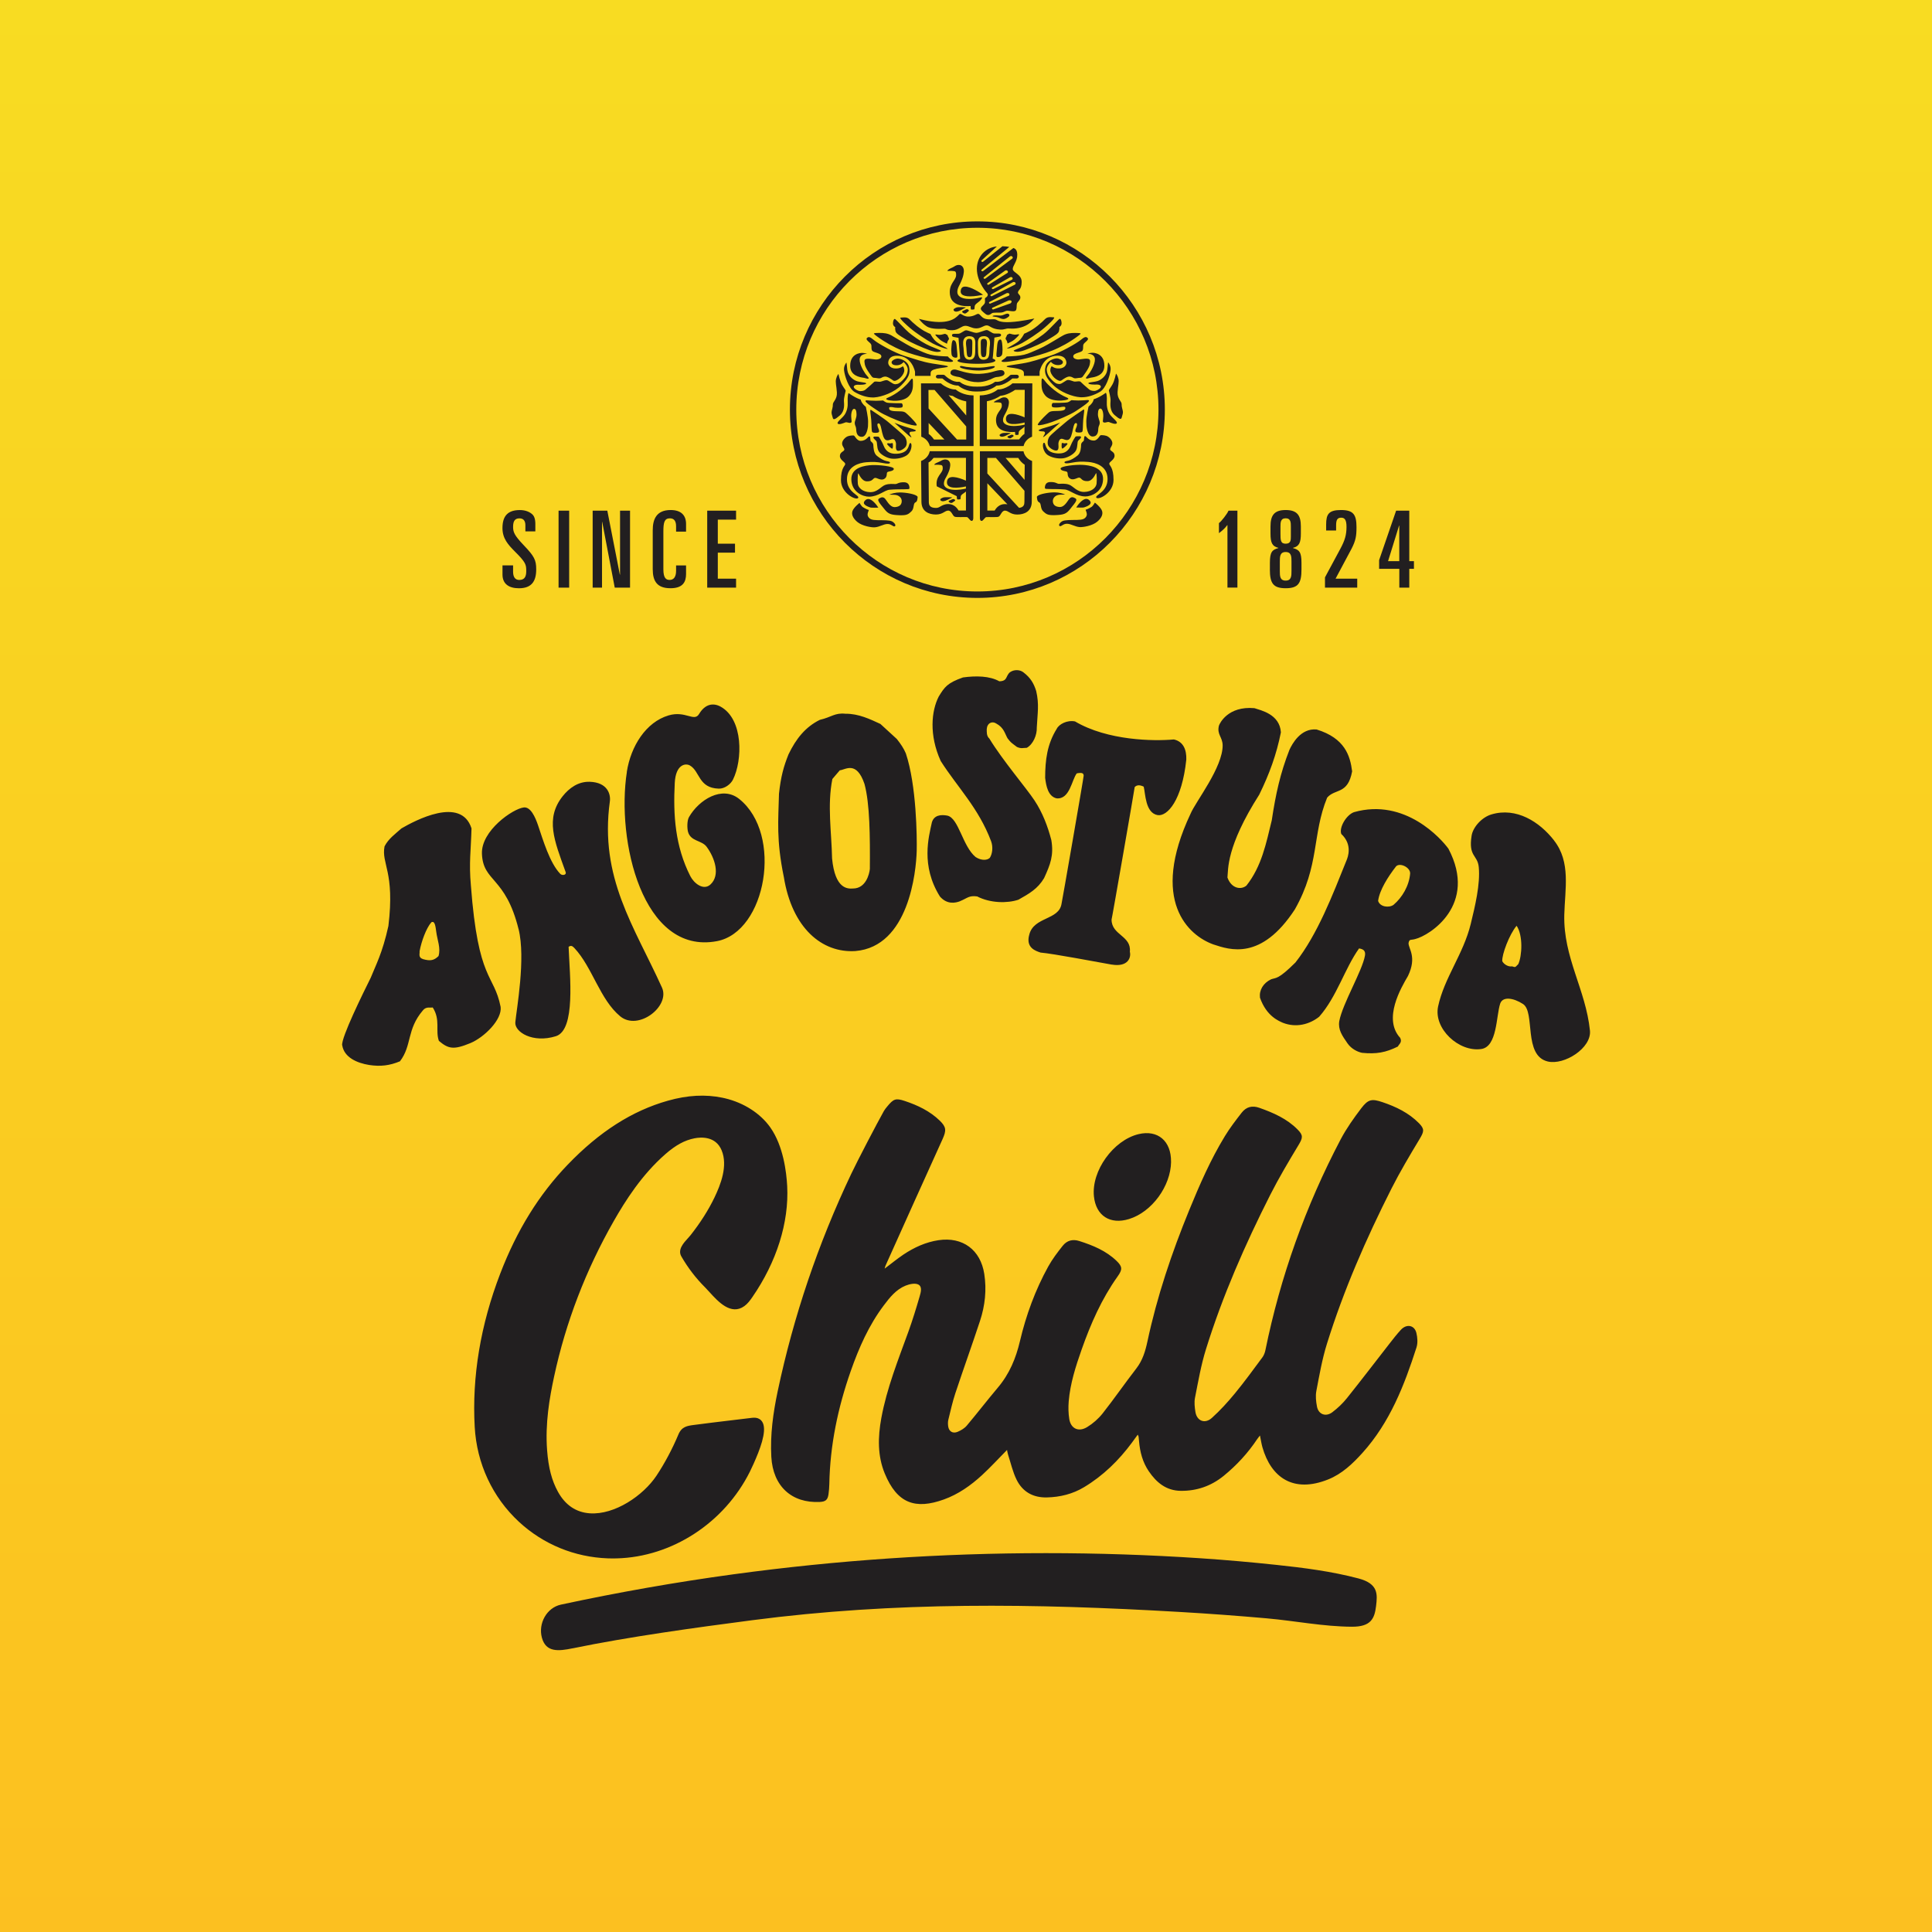
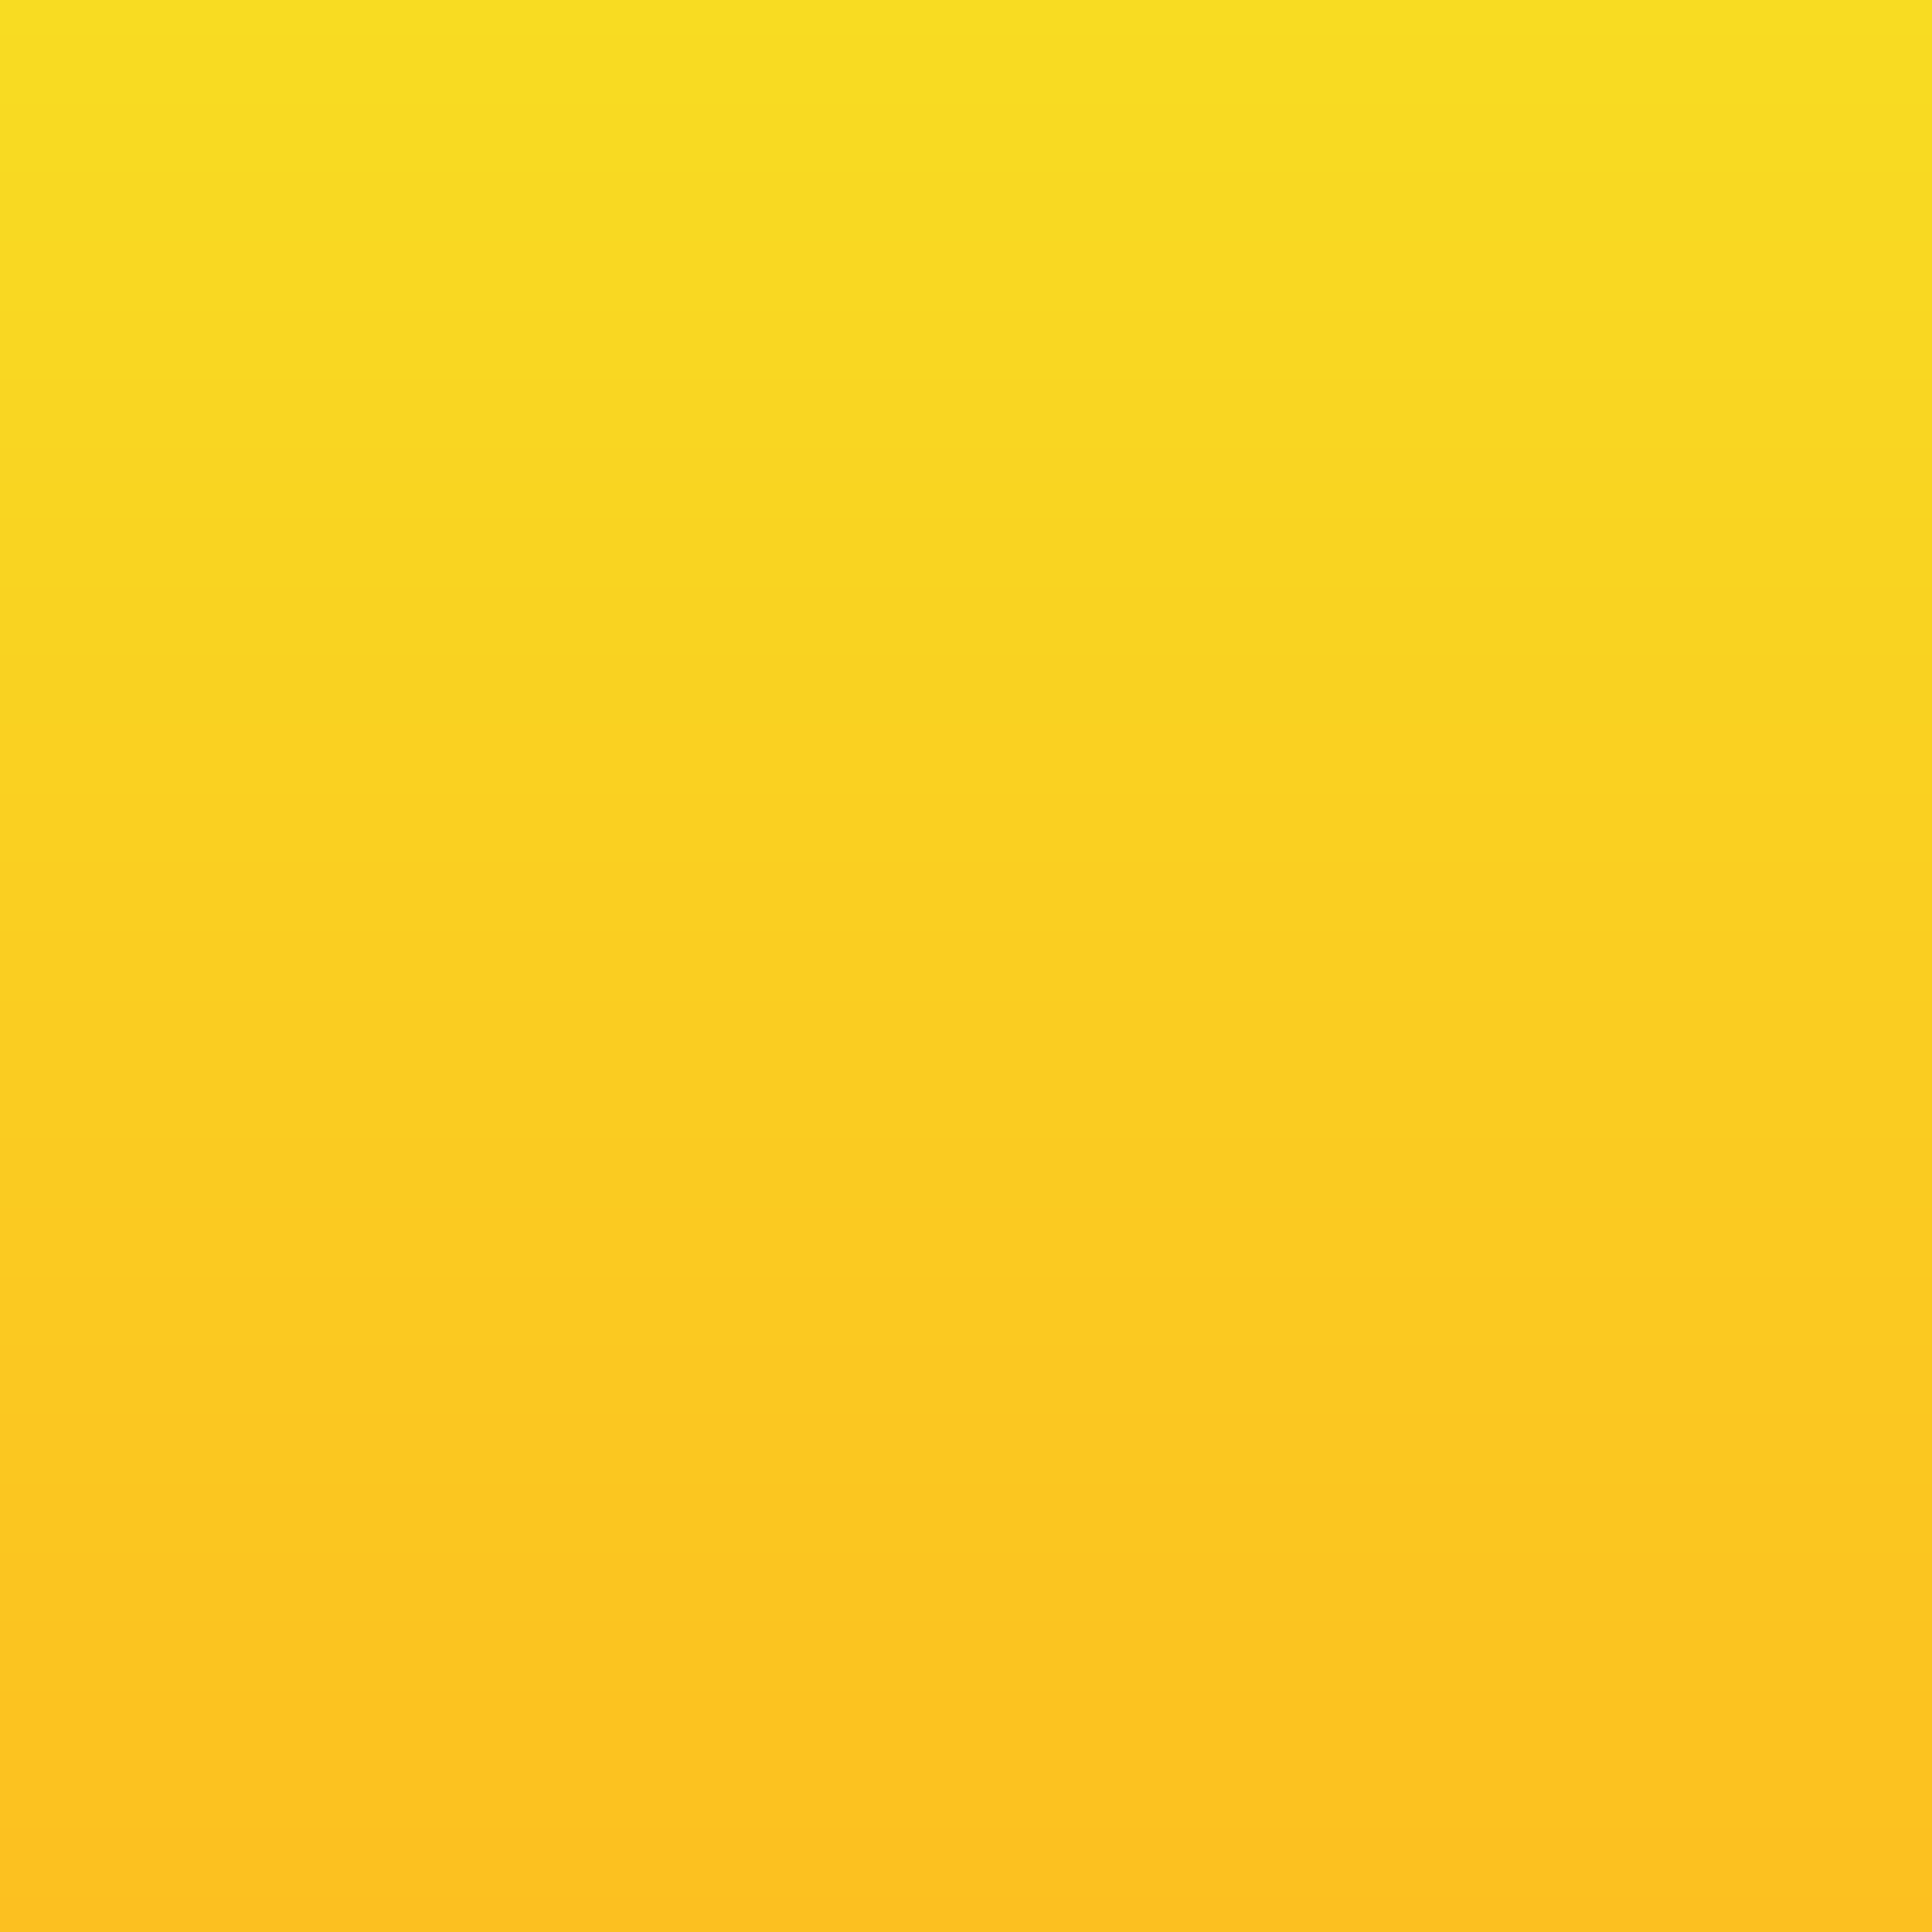
<svg xmlns="http://www.w3.org/2000/svg" width="192" height="192" viewBox="0 0 192 192" fill="none">
  <rect width="192" height="192" fill="url(#paint0_linear_1969_48906)" />
  <g clip-path="url(#clip0_1969_48906)">
-     <path d="M97.131 59.419C86.859 59.419 78.501 51.025 78.501 40.709C78.501 30.394 86.856 22 97.131 22C107.406 22 115.76 30.394 115.76 40.709C115.76 51.025 107.403 59.419 97.131 59.419ZM97.131 22.635C87.207 22.635 79.134 30.743 79.134 40.709C79.134 50.676 87.207 58.78 97.131 58.78C107.055 58.78 115.128 50.673 115.128 40.709C115.128 30.746 107.052 22.635 97.131 22.635ZM97.22 36.825C97.902 36.825 98.677 36.669 98.836 36.499C98.859 36.473 98.859 36.453 98.859 36.439C98.853 36.41 98.846 36.383 98.747 36.383C98.661 36.383 98.535 36.403 98.353 36.429C97.912 36.506 97.558 36.539 97.214 36.539C96.767 36.539 96.399 36.516 96.022 36.463C95.939 36.453 95.853 36.433 95.773 36.413C95.674 36.393 95.581 36.37 95.508 36.37C95.435 36.37 95.402 36.386 95.396 36.479C95.396 36.489 95.402 36.499 95.412 36.503C95.575 36.652 96.498 36.822 97.227 36.822M99.717 31.704C99.879 31.704 100.015 31.631 100.184 31.511C100.287 31.438 100.333 31.358 100.306 31.288C100.287 31.222 100.204 31.172 100.118 31.169H100.108C100.025 31.169 99.936 31.208 99.84 31.248C99.72 31.298 99.581 31.358 99.419 31.358C99.402 31.358 99.383 31.358 99.356 31.358C99.227 31.348 99.111 31.341 99.012 31.341C98.727 31.341 98.661 31.388 98.647 31.408C98.647 31.408 98.641 31.415 98.647 31.438C98.654 31.451 98.737 31.461 98.796 31.468C98.929 31.481 99.134 31.504 99.363 31.614C99.499 31.674 99.611 31.704 99.71 31.704M96.409 29.453C96.899 29.453 97.442 29.346 97.694 29.29C97.373 29.067 96.475 28.482 95.916 28.482C95.661 28.482 95.522 28.601 95.478 28.864C95.452 29.02 95.485 29.143 95.575 29.236C95.714 29.379 95.992 29.453 96.406 29.453M89.578 51.205C90.16 51.205 90.296 51.078 90.568 50.826C90.733 50.673 90.766 50.467 90.8 50.284C90.829 50.121 90.856 49.978 90.975 49.924C91.131 49.851 91.167 49.705 91.194 49.402C91.194 49.372 91.184 49.346 91.151 49.316C90.939 49.106 90.091 48.95 89.472 48.94H89.435C88.982 48.94 88.601 49.06 88.376 49.156C88.488 49.16 88.637 49.17 88.826 49.17C89.078 49.17 89.286 49.243 89.432 49.382C89.564 49.505 89.627 49.672 89.611 49.851C89.584 50.191 89.362 50.37 88.925 50.397H88.906C88.544 50.397 88.283 50.018 88.091 49.742C88.071 49.708 88.048 49.678 88.025 49.648C87.919 49.492 87.813 49.422 87.687 49.422C87.601 49.422 87.498 49.459 87.379 49.529C87.323 49.562 87.29 49.602 87.28 49.648C87.25 49.805 87.458 50.061 87.677 50.33C87.746 50.417 87.819 50.503 87.889 50.593C88.27 51.085 88.541 51.165 89.343 51.201C89.425 51.205 89.501 51.208 89.574 51.208M86.869 50.456C87.021 50.456 87.187 50.456 87.29 50.447C87.097 50.144 86.667 49.592 86.283 49.592C86.167 49.592 86.058 49.642 85.955 49.755C85.856 49.858 85.829 49.951 85.862 50.044C85.962 50.274 86.458 50.43 86.554 50.447C86.617 50.456 86.723 50.456 86.869 50.456ZM88.667 44.594C88.694 44.584 88.766 44.524 88.73 44.121C88.72 44.032 88.694 44.032 88.674 44.032C88.641 44.032 88.604 44.042 88.564 44.048C88.521 44.058 88.475 44.072 88.432 44.072C88.406 44.072 88.379 44.065 88.362 44.058C88.336 44.048 88.306 44.045 88.28 44.045C88.22 44.045 88.177 44.072 88.164 44.092C88.154 44.108 88.15 44.125 88.16 44.141C88.227 44.254 88.578 44.587 88.67 44.59M93.18 34.97C93.406 34.97 93.478 34.91 93.495 34.89C93.512 34.87 93.512 34.86 93.512 34.86C93.485 34.817 93.233 34.72 93.015 34.63C92.849 34.567 92.664 34.494 92.465 34.407C91.922 34.171 91.243 33.759 90.564 33.247C90.21 32.981 89.783 32.535 89.435 32.176C89.22 31.957 89.018 31.744 88.955 31.707C88.939 31.697 88.925 31.694 88.912 31.694C88.849 31.694 88.757 31.834 88.743 32.106C88.73 32.372 88.929 32.485 88.929 32.485L88.972 32.512L88.962 32.559C88.962 32.559 88.939 32.642 88.998 32.921C89.051 33.144 89.445 33.383 89.799 33.593C89.892 33.649 89.985 33.703 90.068 33.756C90.501 34.032 91.651 34.547 92.429 34.823C92.786 34.946 93.031 34.976 93.177 34.976M94.171 34.66H94.184C94.118 34.604 93.942 34.507 93.8 34.428C93.571 34.301 93.286 34.142 93.071 33.975C92.753 33.733 92.522 33.3 92.465 33.19C92.382 33.16 92.131 33.051 91.836 32.888C91.485 32.688 91.141 32.406 91.121 32.396C91.045 32.326 90.972 32.266 90.899 32.206C90.757 32.086 90.604 31.963 90.422 31.767C90.24 31.578 90.078 31.541 89.866 31.541C89.766 31.541 89.66 31.551 89.525 31.561C89.492 31.561 89.475 31.574 89.475 31.574C89.419 31.71 90.131 32.329 90.432 32.592L90.488 32.635C90.975 33.064 92.127 33.822 92.684 34.128C93.144 34.374 93.886 34.667 94.157 34.667H94.164L94.171 34.66ZM94.111 34.158C94.121 34.098 94.137 34.025 94.167 33.939C94.2 33.855 94.237 33.806 94.266 33.769C94.296 33.722 94.313 33.703 94.306 33.656C94.3 33.603 94.273 33.55 94.243 33.5C94.214 33.45 94.18 33.397 94.174 33.337C94.174 33.303 94.141 33.283 94.058 33.244C94.025 33.23 93.985 33.21 93.945 33.18C93.945 33.18 93.939 33.177 93.915 33.177C93.876 33.177 93.813 33.197 93.743 33.214C93.651 33.24 93.538 33.27 93.415 33.277H93.369C93.286 33.277 93.213 33.267 93.157 33.257C93.118 33.247 93.078 33.24 93.045 33.24C93.011 33.24 92.982 33.247 92.952 33.25C92.942 33.333 93.29 33.646 93.406 33.749L93.435 33.776C93.581 33.905 93.935 34.078 94.108 34.158M96.737 39.296C95.76 39.289 95.161 38.867 94.962 38.704C94.8 38.711 94.502 38.688 94.121 38.498C93.753 38.318 93.618 38.199 93.505 38.096H91.528L91.555 43.396C91.988 43.563 92.309 43.909 92.402 44.331H96.75V39.296H96.734H96.737ZM92.823 43.679C92.77 43.603 92.707 43.52 92.634 43.436C92.522 43.307 92.409 43.204 92.293 43.124L92.286 42.036L93.853 43.679H92.823ZM96.022 43.679H95.111L92.28 40.593L92.27 38.751H92.873L96.022 42.379V43.676V43.679ZM96.022 41.288L94.266 39.266C94.422 39.309 94.561 39.336 94.68 39.349C94.978 39.549 95.425 39.778 96.022 39.888V41.288ZM85.425 49.971C85.425 49.971 84.829 50.433 84.713 50.802C84.624 51.085 84.71 51.454 85.19 51.863C85.697 52.289 86.637 52.425 86.922 52.405C87.412 52.372 87.79 52.083 88.187 52.073C88.588 52.059 88.77 52.385 88.922 52.302C89.078 52.222 88.909 51.956 88.65 51.817C88.389 51.68 87.773 51.704 87.2 51.694C86.634 51.684 86.425 51.6 86.27 51.334C86.114 51.068 86.385 50.686 86.333 50.676C86.28 50.669 86.088 50.606 85.75 50.4C85.607 50.31 85.415 49.971 85.415 49.971M90.376 48.564C90.376 48.564 90.465 47.956 89.872 47.929C89.276 47.909 89.187 48.105 88.982 48.105C88.776 48.105 88.362 48.045 87.958 48.195C87.558 48.345 87.184 48.937 86.462 48.91C85.737 48.89 85.286 48.484 85.25 48.069C85.21 47.653 85.25 47.098 85.286 47.041C85.329 46.981 85.571 47.826 86.154 47.836C86.737 47.846 86.746 47.533 86.945 47.493C87.134 47.447 87.525 47.803 87.876 47.593C88.223 47.387 88.071 47.031 88.184 46.925C88.299 46.822 88.819 46.845 88.826 46.592C88.843 46.34 87.303 46.187 86.657 46.22C86.008 46.256 84.564 46.416 84.604 47.663C84.644 48.91 85.763 49.366 86.372 49.359C87.303 49.349 87.872 48.714 88.415 48.667C89.035 48.617 89.399 48.634 89.809 48.624C90.223 48.611 90.299 48.624 90.379 48.564M86.452 43.393C86.28 43.243 86.194 43.812 85.521 43.812C85.147 43.812 84.942 43.29 84.852 43.28C84.763 43.27 84.518 43.27 84.27 43.35C84.021 43.433 83.687 43.766 83.687 44.068C83.687 44.371 83.909 44.484 83.909 44.68C83.909 44.876 83.468 44.9 83.468 45.315C83.468 45.731 83.998 45.904 83.998 46.113C83.998 46.323 83.574 46.436 83.574 47.726C83.574 49.017 85.071 49.755 85.279 49.489C85.485 49.223 84.17 48.957 84.17 47.633C84.17 46.31 85.412 45.997 86.081 45.937C86.753 45.881 87.167 45.904 87.697 46.007C88.227 46.113 88.406 46.087 88.445 45.997C88.482 45.904 88.316 45.857 88.071 45.814C87.823 45.767 87.465 45.558 87.137 45.292C86.816 45.026 86.806 44.484 86.79 44.218C86.773 43.952 86.511 43.902 86.505 43.769C86.488 43.47 86.452 43.4 86.452 43.4M83.326 37.164C83.326 37.164 83.18 37.291 83.091 37.65C83.001 38.006 83.13 38.338 83.17 39.007C83.21 39.678 82.756 39.931 82.769 40.194C82.783 40.46 82.654 40.759 82.64 40.956C82.627 41.155 82.707 41.281 82.756 41.508C82.806 41.74 82.948 41.73 83.468 41.281C83.985 40.829 83.882 40.151 83.869 39.838C83.856 39.526 84.025 38.964 84.038 38.857C84.051 38.754 83.912 38.638 83.687 38.255C83.468 37.873 83.326 37.161 83.326 37.161M84.359 39.077C84.27 39.027 84.217 39.502 84.243 39.941C84.27 40.38 84.19 40.816 83.958 41.185C83.72 41.554 83.157 41.913 83.246 42.083C83.336 42.259 83.852 42.04 84.011 41.98C84.167 41.92 84.349 42.063 84.528 42.016C84.707 41.97 84.607 41.843 84.591 41.395C84.578 40.946 84.723 40.633 84.876 40.633C85.028 40.633 85.111 40.783 85.121 41.162C85.134 41.544 84.942 41.8 84.942 42.04C84.942 42.279 85.068 42.365 85.084 42.615C85.097 42.868 85.111 43.4 85.637 43.41C86.17 43.423 86.26 42.362 86.26 42.362L86.27 41.91C86.28 41.461 86.048 40.433 86.048 40.433C86.048 40.433 85.852 40.284 85.717 40.097C85.571 39.915 85.534 39.708 85.534 39.708C85.534 39.708 85.286 39.639 84.912 39.432C84.541 39.223 84.359 39.077 84.359 39.077ZM86.568 40.739C86.402 40.636 86.531 41.095 86.581 41.71C86.631 42.319 86.594 42.841 86.684 42.941C86.77 43.047 87.227 43.034 87.316 42.954C87.405 42.871 87.369 42.745 87.276 42.538C87.184 42.332 87.147 42.09 87.29 42.076C87.432 42.063 87.511 42.222 87.597 42.665C87.69 43.104 87.803 43.646 88.064 43.736C88.323 43.829 88.568 43.609 88.76 43.636C88.955 43.656 89.031 43.959 89.044 44.081C89.058 44.208 88.972 44.627 89.134 44.763C89.303 44.903 89.753 44.683 89.975 44.431C90.194 44.175 90.117 43.716 89.962 43.463C89.806 43.207 88.72 42.342 88.323 41.986C87.922 41.627 86.564 40.739 86.564 40.739M86.879 43.386C86.647 43.47 86.942 43.676 87.074 43.816C87.207 43.952 87.114 44.414 87.293 44.783C87.472 45.152 88.068 45.475 88.478 45.558C88.892 45.638 89.551 45.578 90.045 45.292C90.637 44.946 90.664 44.081 90.498 44.035C90.326 43.988 90.406 44.328 90.111 44.703C89.799 45.096 89.078 45.132 88.713 45.072C88.329 45.013 88.005 44.76 87.846 44.358C87.667 43.895 87.369 43.446 87.333 43.41C87.293 43.377 86.879 43.386 86.879 43.386ZM86.15 39.785C85.621 39.785 86.717 40.477 87.303 40.869C87.886 41.258 89.061 41.747 89.707 41.973C90.353 42.203 90.962 42.339 91.091 42.272C91.22 42.203 90.561 41.524 90.223 41.212C89.892 40.899 89.876 40.879 89.097 40.869C88.326 40.859 88.362 40.66 88.362 40.533C88.362 40.407 88.71 40.453 88.839 40.49C88.972 40.523 89.498 40.556 89.641 40.48C89.78 40.4 89.69 40.074 89.588 40.074C89.485 40.074 88.323 40.074 88.117 40.008C87.909 39.938 87.793 39.798 87.743 39.798C87.69 39.798 87.419 39.831 87.071 39.831C86.723 39.831 86.154 39.785 86.154 39.785M90.584 43.48C90.584 43.44 90.525 43.347 90.495 43.293C90.412 43.164 90.349 43.051 90.409 42.971C90.465 42.894 90.571 42.894 90.687 42.891C90.796 42.884 90.919 42.884 91.005 42.815C91.021 42.804 91.025 42.791 91.025 42.791C91.005 42.698 90.422 42.538 90.204 42.479C89.803 42.369 89.22 42.153 88.886 42.016C89.044 42.166 89.303 42.395 89.657 42.701C89.78 42.808 89.892 42.911 90.005 43.014C90.233 43.224 90.492 43.46 90.588 43.473M89.452 38.797C89.091 39.087 88.601 39.376 88.223 39.526C87.849 39.675 88.223 39.792 88.737 39.825C89.253 39.858 89.975 39.762 90.339 39.353C90.793 38.844 90.723 38.315 90.723 37.876C90.723 37.437 90.551 37.67 90.339 37.949C90.055 38.318 89.448 38.801 89.448 38.801M86.72 39.502C86.773 39.502 86.833 39.499 86.886 39.496C87.657 39.442 88.869 38.993 89.588 38.272C90.299 37.56 90.495 37.085 90.336 36.449C90.18 35.828 89.462 35.635 89.217 35.635C88.972 35.635 88.617 35.824 88.608 35.99C88.601 36.06 88.627 36.127 88.677 36.177C88.75 36.25 88.876 36.293 89.041 36.3C89.058 36.303 89.074 36.303 89.091 36.303C89.525 36.303 89.74 36.04 89.74 36.04L89.796 35.974L89.856 36.03C89.876 36.047 90.243 36.403 90.213 36.775C90.184 37.164 90.038 37.454 89.72 37.77C89.419 38.066 89.266 38.172 88.982 38.185H88.965C88.823 38.185 88.667 38.082 88.505 37.976C88.362 37.879 88.213 37.78 88.111 37.78C87.975 37.78 87.813 37.836 87.684 37.879C87.581 37.916 87.492 37.943 87.425 37.943C87.389 37.943 87.343 37.939 87.283 37.933C87.21 37.923 87.124 37.913 87.048 37.913C86.948 37.913 86.882 37.929 86.852 37.969C86.743 38.089 86.309 38.461 86.104 38.638C86.054 38.681 86.018 38.714 86.005 38.724C85.955 38.767 85.809 38.87 85.501 38.87C85.279 38.87 84.965 38.684 84.876 38.538C84.823 38.451 84.849 38.392 84.869 38.365C84.952 38.252 85.13 38.235 85.273 38.235C85.316 38.235 85.356 38.235 85.395 38.239C85.425 38.239 85.458 38.239 85.485 38.239C85.895 38.239 86.084 38.169 86.084 38.105C86.084 38.042 85.836 38.006 85.657 37.983C85.495 37.959 85.336 37.936 85.194 37.893C84.783 37.766 84.402 37.407 84.27 37.028C84.203 36.845 84.183 36.586 84.164 36.36C84.15 36.243 84.14 36.104 84.121 36.027C84.021 36.144 83.839 36.416 83.882 36.805C83.948 37.394 84.356 38.614 84.922 38.95C85.521 39.303 86.164 39.499 86.727 39.499M86.217 37.64C86.253 37.64 86.286 37.63 86.316 37.61C86.326 37.6 86.333 37.59 86.333 37.59C86.339 37.547 86.253 37.444 86.17 37.347C86.107 37.274 86.034 37.191 85.972 37.098C85.73 36.749 85.313 35.971 85.462 35.545C85.584 35.192 86.034 35.162 86.177 35.162C86.071 35.123 85.866 35.073 85.66 35.073C85.544 35.073 84.491 35.109 84.491 36.356C84.491 37.351 85.481 37.494 85.806 37.54C85.832 37.544 85.856 37.547 85.872 37.55C85.929 37.56 85.982 37.577 86.034 37.593C86.101 37.613 86.167 37.637 86.22 37.637M92.485 37.361C92.485 37.361 92.472 37.267 92.485 37.075C92.498 36.878 92.604 36.759 93.094 36.646C93.584 36.533 94.2 36.523 94.2 36.426C94.2 36.33 93.724 36.3 92.667 36.127C91.608 35.954 90.998 35.698 89.948 35.389C88.902 35.076 87.25 34.128 86.862 33.806C86.475 33.483 86.319 33.423 86.154 33.596C85.985 33.772 86.452 34.015 86.554 34.198C86.657 34.381 86.554 34.577 86.657 34.82C86.76 35.063 87.588 35.063 87.588 35.419C87.588 35.591 87.422 35.684 87.187 35.721C86.955 35.754 86.541 35.628 86.203 35.651C85.866 35.671 85.879 35.847 85.945 36.213C86.008 36.582 86.472 37.194 86.578 37.344C86.684 37.494 86.75 37.55 86.915 37.55C87.081 37.55 87.316 37.623 87.458 37.597C87.597 37.577 87.677 37.447 87.935 37.424C88.194 37.404 88.564 37.667 88.737 37.796C88.902 37.923 89.097 37.816 89.329 37.657C89.568 37.494 89.783 37.194 89.849 36.952C89.912 36.712 89.793 36.433 89.733 36.413C89.667 36.39 89.511 36.646 88.968 36.619C88.296 36.586 88.27 36.077 88.27 36.077C88.27 36.077 88.217 35.325 89.17 35.352C90.657 35.385 90.935 36.952 90.935 36.952V37.354H92.485M94.435 35.967C94.614 35.967 94.707 35.941 94.71 35.891C94.714 35.841 94.674 35.811 94.565 35.741C94.522 35.715 94.472 35.684 94.422 35.648C94.3 35.555 94.227 35.465 94.194 35.422C94.038 35.419 93.455 35.405 92.866 35.325C92.303 35.249 91.922 35.079 91.389 34.846C91.263 34.793 91.131 34.737 90.985 34.674C90.452 34.447 89.717 34.002 89.18 33.683C88.935 33.536 88.733 33.41 88.588 33.333C88.21 33.127 87.866 33.084 87.392 33.084C87.313 33.084 87.23 33.084 87.141 33.091C86.879 33.094 86.846 33.141 86.846 33.141C86.843 33.157 86.869 33.217 87.134 33.413C87.925 34.002 88.803 34.491 89.66 34.837C91.237 35.465 93.204 35.828 93.833 35.914C94.088 35.947 94.283 35.967 94.429 35.967M104.664 51.198C104.737 51.198 104.813 51.198 104.899 51.191C105.701 51.158 105.975 51.075 106.356 50.583C106.426 50.493 106.495 50.407 106.562 50.32C106.783 50.051 106.995 49.795 106.962 49.639C106.952 49.592 106.923 49.552 106.863 49.519C106.744 49.449 106.641 49.412 106.555 49.412C106.432 49.412 106.33 49.482 106.214 49.639C106.194 49.668 106.174 49.698 106.151 49.732C105.962 50.008 105.697 50.387 105.34 50.387H105.31C104.879 50.36 104.661 50.181 104.631 49.841C104.615 49.662 104.681 49.499 104.81 49.372C104.956 49.233 105.164 49.16 105.416 49.16C105.605 49.16 105.754 49.153 105.86 49.146C105.638 49.053 105.257 48.93 104.807 48.93H104.77C104.144 48.94 103.3 49.096 103.088 49.306C103.058 49.336 103.042 49.362 103.045 49.392C103.068 49.695 103.111 49.841 103.263 49.914C103.383 49.971 103.409 50.114 103.439 50.274C103.472 50.456 103.509 50.663 103.671 50.816C103.946 51.065 104.078 51.195 104.661 51.195M107.366 50.443C107.512 50.443 107.618 50.443 107.684 50.433C107.777 50.417 108.28 50.26 108.376 50.031C108.413 49.938 108.383 49.845 108.287 49.742C108.184 49.629 108.072 49.579 107.952 49.579C107.572 49.579 107.141 50.131 106.952 50.433C107.055 50.44 107.217 50.443 107.37 50.443M105.571 44.58C105.664 44.577 106.019 44.244 106.081 44.131C106.091 44.115 106.088 44.098 106.078 44.081C106.065 44.062 106.022 44.035 105.962 44.035C105.936 44.035 105.906 44.038 105.879 44.048C105.86 44.055 105.836 44.062 105.81 44.062C105.764 44.062 105.717 44.048 105.674 44.038C105.634 44.032 105.598 44.022 105.571 44.022C105.545 44.022 105.518 44.022 105.509 44.111C105.472 44.514 105.545 44.574 105.571 44.584M101.058 34.963C101.204 34.963 101.452 34.936 101.806 34.81C102.585 34.534 103.734 34.019 104.171 33.742C104.257 33.689 104.346 33.633 104.439 33.58C104.79 33.37 105.194 33.13 105.24 32.908C105.3 32.628 105.283 32.545 105.283 32.545L105.273 32.499L105.317 32.472C105.317 32.472 105.512 32.359 105.499 32.093C105.489 31.824 105.396 31.681 105.333 31.681C105.323 31.681 105.307 31.681 105.29 31.694C105.224 31.73 105.022 31.943 104.81 32.163C104.465 32.522 104.032 32.968 103.681 33.234C102.999 33.746 102.32 34.158 101.78 34.394C101.585 34.484 101.396 34.557 101.234 34.617C101.012 34.707 100.76 34.807 100.73 34.846C100.73 34.846 100.73 34.86 100.753 34.876C100.77 34.896 100.843 34.956 101.065 34.956M100.081 34.64C100.353 34.64 101.098 34.351 101.558 34.102C102.118 33.796 103.267 33.037 103.754 32.608L103.807 32.565C104.111 32.299 104.816 31.684 104.764 31.548C104.764 31.548 104.75 31.538 104.717 31.534C104.585 31.524 104.475 31.514 104.376 31.514C104.167 31.514 103.999 31.554 103.823 31.741C103.638 31.937 103.489 32.063 103.343 32.179C103.267 32.239 103.197 32.296 103.121 32.369C103.101 32.379 102.76 32.665 102.409 32.861C102.114 33.024 101.859 33.134 101.78 33.164C101.727 33.273 101.495 33.709 101.177 33.949C100.959 34.115 100.677 34.275 100.449 34.401C100.303 34.484 100.131 34.581 100.061 34.634H100.081V34.64ZM100.131 34.138C100.303 34.058 100.657 33.885 100.803 33.756L100.836 33.729C100.949 33.626 101.3 33.313 101.287 33.23C101.257 33.224 101.227 33.22 101.194 33.22C101.161 33.22 101.124 33.227 101.081 33.237C101.022 33.244 100.955 33.257 100.873 33.257H100.826C100.704 33.25 100.588 33.22 100.498 33.194C100.429 33.177 100.366 33.157 100.323 33.157C100.3 33.157 100.297 33.16 100.297 33.16C100.253 33.187 100.217 33.207 100.181 33.224C100.101 33.26 100.068 33.283 100.065 33.317C100.058 33.377 100.025 33.433 99.995 33.48C99.969 33.533 99.939 33.583 99.936 33.636C99.926 33.686 99.945 33.706 99.975 33.749C100.005 33.786 100.042 33.839 100.071 33.919C100.104 34.005 100.121 34.082 100.131 34.138ZM108.81 49.948C108.81 49.948 108.618 50.287 108.476 50.377C108.141 50.583 107.946 50.643 107.896 50.653C107.843 50.663 108.115 51.045 107.959 51.311C107.803 51.577 107.598 51.657 107.028 51.67C106.459 51.68 105.84 51.66 105.578 51.793C105.32 51.933 105.154 52.199 105.31 52.279C105.466 52.362 105.644 52.039 106.045 52.05C106.446 52.059 106.823 52.349 107.31 52.382C107.598 52.402 108.538 52.269 109.045 51.84C109.529 51.431 109.611 51.062 109.522 50.779C109.406 50.41 108.81 49.948 108.81 49.948ZM103.85 48.541C103.929 48.601 104.005 48.584 104.419 48.601C104.833 48.611 105.197 48.594 105.813 48.644C106.356 48.691 106.926 49.326 107.856 49.336C108.459 49.343 109.585 48.887 109.621 47.64C109.661 46.393 108.214 46.233 107.568 46.197C106.923 46.163 105.383 46.313 105.399 46.569C105.413 46.822 105.929 46.798 106.045 46.901C106.161 47.005 106.005 47.364 106.356 47.57C106.704 47.779 107.095 47.42 107.283 47.47C107.482 47.513 107.492 47.826 108.075 47.813C108.658 47.803 108.903 46.958 108.942 47.018C108.979 47.075 109.019 47.63 108.979 48.045C108.942 48.461 108.489 48.867 107.76 48.887C107.035 48.913 106.661 48.322 106.264 48.172C105.863 48.022 105.449 48.082 105.24 48.082C105.032 48.082 104.942 47.886 104.35 47.906C103.757 47.932 103.846 48.541 103.846 48.541M107.774 43.37C107.774 43.37 107.737 43.443 107.721 43.739C107.721 43.875 107.456 43.925 107.439 44.188C107.429 44.454 107.416 44.996 107.095 45.262C106.77 45.528 106.406 45.734 106.164 45.784C105.919 45.827 105.75 45.874 105.79 45.967C105.826 46.057 106.009 46.084 106.538 45.977C107.072 45.874 107.485 45.851 108.158 45.907C108.83 45.967 110.068 46.276 110.068 47.603C110.068 48.93 108.75 49.196 108.956 49.459C109.161 49.725 110.661 48.987 110.661 47.696C110.661 46.406 110.237 46.286 110.237 46.084C110.237 45.881 110.764 45.698 110.764 45.285C110.764 44.873 110.327 44.846 110.327 44.65C110.327 44.454 110.545 44.338 110.545 44.038C110.545 43.739 110.211 43.403 109.966 43.32C109.721 43.24 109.472 43.24 109.383 43.25C109.29 43.26 109.085 43.782 108.711 43.782C108.038 43.782 107.949 43.217 107.78 43.363M110.906 37.128C110.906 37.128 110.764 37.84 110.545 38.222C110.327 38.601 110.184 38.721 110.201 38.824C110.211 38.927 110.38 39.492 110.366 39.805C110.353 40.117 110.254 40.796 110.767 41.248C111.284 41.697 111.429 41.71 111.479 41.474C111.529 41.248 111.608 41.118 111.595 40.922C111.578 40.726 111.449 40.427 111.466 40.161C111.479 39.895 111.025 39.645 111.062 38.974C111.101 38.305 111.234 37.972 111.138 37.617C111.052 37.258 110.906 37.131 110.906 37.131M109.873 39.047C109.873 39.047 109.691 39.193 109.32 39.403C108.946 39.609 108.694 39.678 108.694 39.678C108.694 39.678 108.658 39.888 108.515 40.068C108.373 40.254 108.178 40.404 108.178 40.404C108.178 40.404 107.946 41.431 107.956 41.88L107.972 42.332C107.972 42.332 108.058 43.393 108.591 43.38C109.121 43.37 109.138 42.838 109.148 42.585C109.161 42.332 109.29 42.252 109.29 42.01C109.29 41.767 109.101 41.514 109.111 41.132C109.125 40.753 109.204 40.603 109.36 40.603C109.515 40.603 109.654 40.916 109.644 41.364C109.628 41.813 109.529 41.94 109.707 41.986C109.889 42.033 110.072 41.89 110.224 41.95C110.38 42.01 110.896 42.229 110.986 42.053C111.078 41.88 110.512 41.524 110.277 41.155C110.045 40.786 109.969 40.35 109.992 39.911C110.022 39.472 109.969 39 109.876 39.047M107.664 40.709C107.664 40.709 106.31 41.597 105.909 41.956C105.505 42.309 104.422 43.177 104.267 43.433C104.111 43.686 104.032 44.148 104.25 44.401C104.469 44.654 104.922 44.873 105.095 44.733C105.26 44.597 105.167 44.178 105.184 44.052C105.197 43.928 105.273 43.626 105.469 43.606C105.661 43.583 105.909 43.802 106.168 43.706C106.429 43.616 106.538 43.074 106.631 42.635C106.724 42.196 106.797 42.033 106.942 42.046C107.085 42.06 107.045 42.299 106.952 42.508C106.863 42.715 106.826 42.841 106.913 42.924C107.005 43.004 107.459 43.017 107.548 42.911C107.638 42.808 107.601 42.289 107.651 41.681C107.704 41.065 107.83 40.606 107.661 40.709M107.35 43.356C107.35 43.356 106.936 43.347 106.899 43.38C106.86 43.413 106.562 43.862 106.379 44.328C106.221 44.73 105.899 44.983 105.512 45.043C105.151 45.102 104.429 45.062 104.118 44.673C103.823 44.298 103.899 43.959 103.734 44.005C103.565 44.048 103.591 44.916 104.184 45.262C104.677 45.551 105.336 45.608 105.75 45.528C106.164 45.445 106.754 45.122 106.939 44.753C107.118 44.384 107.032 43.922 107.158 43.785C107.287 43.646 107.585 43.44 107.35 43.356ZM108.078 39.755C108.078 39.755 107.509 39.801 107.164 39.801C106.82 39.801 106.538 39.768 106.492 39.768C106.439 39.768 106.323 39.908 106.115 39.978C105.909 40.044 104.744 40.044 104.644 40.044C104.545 40.044 104.452 40.37 104.595 40.45C104.737 40.53 105.267 40.493 105.396 40.46C105.525 40.427 105.873 40.377 105.873 40.503C105.873 40.63 105.913 40.829 105.134 40.839C104.36 40.849 104.346 40.869 104.015 41.182C103.681 41.494 103.018 42.173 103.148 42.242C103.277 42.309 103.883 42.173 104.532 41.943C105.174 41.714 106.353 41.228 106.936 40.839C107.515 40.447 108.615 39.755 108.085 39.755M103.654 43.45C103.747 43.436 104.005 43.197 104.24 42.991C104.35 42.888 104.462 42.785 104.585 42.678C104.936 42.372 105.194 42.143 105.36 41.993C105.018 42.129 104.436 42.346 104.032 42.455C103.813 42.515 103.237 42.675 103.214 42.768C103.214 42.768 103.214 42.781 103.23 42.791C103.316 42.861 103.446 42.861 103.555 42.868C103.667 42.868 103.773 42.868 103.83 42.947C103.889 43.027 103.823 43.144 103.747 43.27C103.714 43.32 103.658 43.416 103.654 43.456M104.79 38.781C104.79 38.781 104.181 38.298 103.899 37.929C103.687 37.65 103.509 37.417 103.509 37.856C103.509 38.295 103.446 38.824 103.899 39.333C104.263 39.742 104.985 39.842 105.502 39.805C106.019 39.772 106.393 39.655 106.019 39.506C105.644 39.356 105.151 39.067 104.793 38.777M107.522 39.479C108.085 39.479 108.727 39.283 109.327 38.93C109.893 38.598 110.297 37.377 110.366 36.785C110.409 36.393 110.227 36.123 110.125 36.007C110.108 36.084 110.098 36.223 110.088 36.34C110.062 36.566 110.042 36.828 109.979 37.008C109.846 37.387 109.466 37.743 109.055 37.873C108.913 37.916 108.747 37.939 108.595 37.962C108.409 37.986 108.161 38.022 108.161 38.086C108.161 38.149 108.35 38.219 108.76 38.219C108.783 38.219 108.813 38.219 108.85 38.219C108.889 38.215 108.932 38.215 108.972 38.215C109.118 38.215 109.297 38.229 109.376 38.345C109.396 38.372 109.423 38.431 109.37 38.518C109.28 38.664 108.966 38.85 108.747 38.85C108.439 38.85 108.29 38.744 108.244 38.704C108.227 38.694 108.194 38.661 108.141 38.618C107.932 38.441 107.505 38.072 107.393 37.949C107.363 37.909 107.293 37.893 107.197 37.893C107.121 37.893 107.038 37.903 106.962 37.913C106.906 37.919 106.856 37.923 106.82 37.923C106.75 37.923 106.668 37.899 106.562 37.859C106.436 37.816 106.273 37.76 106.134 37.76C106.032 37.76 105.883 37.859 105.737 37.956C105.578 38.062 105.422 38.165 105.273 38.165H105.264C104.975 38.152 104.823 38.046 104.525 37.75C104.204 37.434 104.058 37.141 104.025 36.755C103.999 36.386 104.366 36.027 104.383 36.01L104.442 35.954L104.495 36.02C104.495 36.02 104.711 36.283 105.144 36.283C105.161 36.283 105.177 36.283 105.197 36.28C105.36 36.273 105.482 36.23 105.558 36.157C105.611 36.107 105.634 36.04 105.631 35.971C105.621 35.804 105.254 35.615 105.022 35.615C104.79 35.615 104.058 35.808 103.906 36.429C103.744 37.061 103.939 37.54 104.654 38.252C105.376 38.977 106.581 39.422 107.356 39.476C107.409 39.479 107.469 39.482 107.519 39.482M108.032 37.623C108.085 37.623 108.151 37.6 108.217 37.58C108.267 37.563 108.32 37.547 108.376 37.537C108.389 37.533 108.413 37.533 108.442 37.527C108.764 37.48 109.75 37.337 109.75 36.343C109.75 35.096 108.701 35.059 108.585 35.059C108.383 35.059 108.171 35.106 108.068 35.149C108.207 35.149 108.658 35.176 108.78 35.532C108.929 35.954 108.515 36.732 108.27 37.085C108.204 37.178 108.138 37.261 108.075 37.334C107.992 37.434 107.906 37.537 107.913 37.577C107.913 37.577 107.913 37.587 107.929 37.597C107.962 37.617 107.992 37.627 108.028 37.627M101.763 37.351H103.313V36.948C103.313 36.948 103.588 35.382 105.071 35.349C106.028 35.325 105.979 36.074 105.979 36.074C105.979 36.074 105.952 36.582 105.28 36.616C104.737 36.642 104.578 36.386 104.515 36.41C104.452 36.429 104.333 36.709 104.399 36.948C104.465 37.191 104.684 37.49 104.913 37.653C105.148 37.813 105.343 37.919 105.509 37.793C105.677 37.667 106.052 37.401 106.31 37.42C106.568 37.444 106.648 37.573 106.787 37.593C106.929 37.617 107.164 37.547 107.33 37.547C107.495 37.547 107.565 37.49 107.664 37.341C107.767 37.191 108.237 36.582 108.3 36.21C108.363 35.844 108.376 35.668 108.042 35.648C107.707 35.625 107.29 35.751 107.062 35.718C106.83 35.681 106.658 35.591 106.658 35.415C106.658 35.059 107.489 35.059 107.588 34.817C107.691 34.574 107.588 34.378 107.691 34.195C107.797 34.008 108.257 33.769 108.091 33.593C107.923 33.42 107.767 33.48 107.379 33.802C106.995 34.121 105.336 35.073 104.29 35.385C103.244 35.694 102.638 35.951 101.575 36.123C100.515 36.296 100.038 36.33 100.038 36.423C100.038 36.516 100.657 36.526 101.148 36.642C101.638 36.755 101.744 36.875 101.753 37.071C101.767 37.267 101.753 37.357 101.753 37.357M99.806 35.971C99.952 35.971 100.147 35.954 100.402 35.917C101.025 35.828 102.995 35.468 104.568 34.84C105.432 34.494 106.307 34.005 107.101 33.416C107.366 33.224 107.389 33.164 107.386 33.144C107.386 33.144 107.353 33.097 107.091 33.094C107.005 33.091 106.923 33.087 106.84 33.087C106.37 33.087 106.025 33.13 105.648 33.337C105.502 33.413 105.297 33.54 105.055 33.686C104.518 34.005 103.783 34.454 103.25 34.677C103.105 34.74 102.972 34.797 102.846 34.85C102.316 35.083 101.936 35.252 101.373 35.329C100.787 35.408 100.204 35.419 100.045 35.425C100.012 35.468 99.939 35.558 99.82 35.651C99.77 35.684 99.72 35.718 99.681 35.744C99.568 35.814 99.532 35.844 99.535 35.894C99.535 35.944 99.634 35.971 99.81 35.971M91.329 31.687C91.329 31.687 91.561 32.08 92.081 32.425C92.601 32.771 93.591 32.668 93.839 32.668C94.088 32.668 94.005 32.818 94.627 32.818C95.25 32.818 95.548 32.379 95.932 32.379C96.316 32.379 96.551 32.635 97.028 32.635C97.505 32.635 97.753 32.336 98.065 32.336C98.376 32.336 98.518 32.702 99.379 32.751C99.856 32.778 99.936 32.622 100.287 32.648C100.714 32.682 101.33 32.648 101.912 32.369C102.455 32.11 102.793 31.651 102.793 31.651C102.793 31.651 101.512 31.95 100.389 32.01C99.263 32.066 99.134 31.8 98.916 31.744C98.694 31.687 98.333 31.79 97.932 31.687C97.531 31.581 97.402 31.205 97.224 31.192C97.045 31.178 96.873 31.411 96.333 31.458C95.79 31.504 95.585 31.178 95.416 31.192C95.247 31.202 94.949 32.033 93.27 32C92.303 31.98 91.333 31.687 91.333 31.687M94.545 34.567C94.528 34.81 94.531 34.787 94.558 35.169C94.578 35.551 95.005 35.588 95.098 35.522C95.2 35.455 95.118 35.106 95.081 34.527C95.045 33.949 94.922 33.812 94.743 33.806C94.565 33.792 94.548 34.564 94.548 34.564M99.621 34.504C99.621 34.504 99.604 33.733 99.426 33.742C99.243 33.752 99.124 33.885 99.088 34.467C99.051 35.046 98.969 35.395 99.068 35.462C99.161 35.525 99.588 35.492 99.611 35.113C99.634 34.727 99.638 34.753 99.621 34.507M101.174 29.027C101.194 28.791 101.522 28.801 101.535 28.029C101.542 27.261 100.684 27.101 100.648 26.762C100.614 26.42 101.108 25.991 101.095 25.319C101.088 24.933 100.979 24.747 100.714 24.644L97.7 26.938C97.68 26.955 97.657 26.962 97.631 26.962C97.601 26.962 97.571 26.952 97.551 26.928C97.515 26.892 97.515 26.832 97.558 26.799L100.303 24.541C100.075 24.497 100.015 24.491 99.621 24.471L97.7 26.007C97.68 26.024 97.654 26.03 97.628 26.03C97.601 26.03 97.575 26.021 97.555 26.001C97.515 25.967 97.515 25.907 97.555 25.871L99.068 24.494C97.975 24.591 97.091 25.452 97.081 26.699C97.071 28.056 98.118 29.153 98.118 29.153C98.237 29.299 98.118 29.496 97.965 29.576C97.813 29.652 97.919 29.808 97.886 30.044C97.853 30.277 97.601 30.374 97.495 30.58C97.386 30.786 97.68 30.992 97.942 31.205C98.204 31.418 98.422 31.245 98.565 31.135C98.707 31.029 99.277 31.089 99.515 31.059C99.757 31.029 99.853 30.922 100.038 30.883C100.224 30.843 100.79 31.035 100.946 30.853C101.071 30.696 101.012 30.387 101.055 30.201C101.098 30.001 101.402 29.838 101.402 29.559C101.402 29.28 101.141 29.256 101.164 29.023M97.849 27.707C97.82 27.707 97.793 27.697 97.77 27.677C97.734 27.64 97.74 27.58 97.783 27.55L100.359 25.488C100.406 25.455 100.508 25.399 100.601 25.498C100.687 25.592 100.641 25.658 100.601 25.695L97.919 27.69C97.899 27.703 97.879 27.71 97.853 27.71M100.571 27.796L98.724 28.721C98.724 28.721 98.691 28.731 98.671 28.731C98.638 28.731 98.601 28.718 98.581 28.691C98.551 28.644 98.565 28.591 98.614 28.565L100.369 27.56C100.419 27.534 100.532 27.504 100.601 27.58C100.681 27.663 100.618 27.77 100.568 27.796M98.21 28.305C98.181 28.305 98.151 28.292 98.128 28.269C98.094 28.229 98.101 28.169 98.147 28.139L99.883 26.895C99.926 26.865 100.042 26.835 100.118 26.909C100.2 26.982 100.171 27.088 100.124 27.118L98.273 28.285C98.253 28.295 98.23 28.305 98.21 28.305ZM98.432 30.168C98.416 30.174 98.402 30.177 98.386 30.177C98.346 30.177 98.313 30.161 98.293 30.128C98.267 30.084 98.287 30.028 98.336 30.005L100.035 29.137C100.088 29.113 100.227 29.097 100.3 29.193C100.346 29.26 100.297 29.369 100.247 29.389L98.432 30.164V30.168ZM100.419 30.148L98.73 30.746C98.73 30.746 98.704 30.753 98.687 30.753C98.651 30.753 98.611 30.733 98.591 30.696C98.568 30.653 98.591 30.596 98.644 30.576L100.23 29.858C100.283 29.838 100.455 29.815 100.518 29.921C100.568 30.005 100.465 30.124 100.416 30.148M100.85 28.295L98.585 29.423C98.568 29.433 98.551 29.439 98.532 29.439C98.495 29.439 98.462 29.423 98.442 29.393C98.412 29.349 98.429 29.293 98.479 29.266L100.661 28.043C100.707 28.016 100.83 28.003 100.906 28.086C100.975 28.169 100.899 28.269 100.85 28.295ZM94.243 26.802C94.19 26.819 94.157 26.925 94.157 26.925C94.157 26.925 94.591 26.909 94.724 26.935C94.856 26.965 95.038 26.895 95.018 27.357C94.998 27.903 94.253 28.199 94.409 29.309C94.591 30.646 96.462 30.41 96.462 30.41C96.462 30.41 96.449 30.49 96.469 30.653C96.492 30.819 96.558 30.759 96.71 30.759C96.863 30.759 96.843 30.713 96.856 30.507C96.866 30.304 96.932 30.254 97.247 30.008C97.565 29.768 97.654 29.549 97.565 29.542C97.478 29.532 96.796 29.768 96.055 29.695C95.571 29.652 95.127 29.442 95.137 29.004C95.147 28.595 95.366 28.348 95.518 27.969C95.684 27.567 95.737 27.421 95.783 27.041C95.826 26.662 95.651 26.35 95.323 26.33C94.995 26.313 94.859 26.496 94.644 26.586C94.406 26.682 94.24 26.802 94.24 26.802M95.922 30.54C95.922 30.54 95.25 30.487 95.055 30.56C94.856 30.636 94.68 30.743 94.803 30.883C94.945 31.042 95.25 30.959 95.475 30.829C95.773 30.653 96.098 30.543 95.925 30.537M95.829 30.833C95.796 30.872 95.704 30.853 95.624 30.949C95.598 30.979 95.631 31.072 95.803 31.142C95.982 31.215 96.098 31.032 96.23 30.949C96.333 30.889 96.28 30.756 96.121 30.726C96.031 30.71 95.826 30.833 95.826 30.833M94.134 49.688C94.425 49.532 94.737 49.436 94.571 49.426C94.571 49.426 93.919 49.379 93.727 49.446C93.535 49.515 93.366 49.612 93.482 49.735C93.621 49.875 93.919 49.805 94.134 49.685M94.276 49.795C94.253 49.825 94.283 49.904 94.452 49.971C94.627 50.034 94.737 49.868 94.869 49.795C94.972 49.742 94.919 49.622 94.76 49.595C94.677 49.582 94.475 49.692 94.475 49.692C94.442 49.725 94.353 49.712 94.273 49.795M92.396 44.843C92.313 45.279 91.985 45.641 91.535 45.811C91.545 46.496 91.571 49.023 91.571 49.858C91.571 50.829 92.313 51.132 93.008 51.132C93.704 51.132 93.889 50.742 94.23 50.742C94.571 50.742 94.657 51.265 94.879 51.351C95.051 51.421 95.869 51.368 96.094 51.388C96.237 51.404 96.389 51.764 96.561 51.764C96.734 51.764 96.724 51.481 96.724 51.481V44.843H92.396ZM95.992 47.766C95.23 47.434 94.167 47.111 94.108 47.883C94.048 48.624 95.187 48.514 95.992 48.342V48.558C95.734 48.611 95.234 48.717 94.697 48.671C94.227 48.631 93.793 48.445 93.803 48.052C93.813 47.686 94.025 47.467 94.177 47.128C94.333 46.772 94.389 46.639 94.429 46.3C94.472 45.96 94.303 45.681 93.985 45.661C93.667 45.645 93.535 45.811 93.329 45.887C93.098 45.974 92.935 46.077 92.935 46.077C92.882 46.097 92.849 46.193 92.849 46.193C92.849 46.193 93.273 46.173 93.402 46.203C93.531 46.23 93.707 46.17 93.687 46.579C93.664 47.068 92.945 47.334 93.094 48.328L95.084 49.312C95.084 49.312 95.078 49.382 95.098 49.532C95.118 49.682 95.184 49.629 95.336 49.629C95.482 49.629 95.462 49.585 95.469 49.402C95.478 49.219 95.541 49.176 95.853 48.96C95.909 48.92 95.952 48.884 95.995 48.847V50.736H95.896C95.823 50.736 95.734 50.736 95.647 50.736C95.555 50.736 95.462 50.736 95.369 50.736H95.267C95.127 50.513 94.833 50.091 94.233 50.091C93.876 50.091 93.621 50.237 93.449 50.337C93.293 50.427 93.21 50.477 93.011 50.477C92.366 50.477 92.306 50.157 92.306 49.858C92.306 49.113 92.286 46.922 92.276 45.96C92.376 45.907 92.475 45.841 92.561 45.751C92.644 45.668 92.717 45.581 92.78 45.502H95.995V47.77L95.992 47.766ZM96.975 38.907C97.012 38.907 97.045 38.907 97.081 38.907H97.127C98.184 38.937 98.826 38.488 99.038 38.315C99.197 38.322 99.495 38.302 99.876 38.109C100.244 37.929 100.492 37.716 100.604 37.613H101.045C101.157 37.613 101.25 37.533 101.25 37.427C101.25 37.321 101.157 37.244 101.045 37.244H100.512C100.452 37.244 100.393 37.267 100.353 37.314C100.353 37.314 100.111 37.573 99.677 37.79C99.273 37.989 99.018 37.943 99.008 37.943C98.939 37.929 98.859 37.949 98.81 37.999C98.783 38.022 98.237 38.451 97.141 38.425H97.081C95.988 38.451 95.469 38.022 95.449 37.999C95.399 37.949 95.32 37.929 95.243 37.943C95.243 37.943 94.982 37.986 94.581 37.79C94.151 37.577 93.909 37.311 93.909 37.311C93.866 37.271 93.81 37.244 93.747 37.244H93.217C93.101 37.244 93.008 37.327 93.008 37.427C93.008 37.53 93.101 37.613 93.217 37.613H93.654C93.77 37.716 94.022 37.933 94.382 38.109C94.763 38.298 95.065 38.322 95.224 38.315C95.425 38.481 95.998 38.91 96.982 38.91M101.71 44.846H97.382V51.484C97.382 51.484 97.373 51.767 97.545 51.767C97.717 51.767 97.869 51.408 98.012 51.391C98.234 51.371 99.055 51.421 99.227 51.354C99.452 51.268 99.528 50.746 99.873 50.746C100.217 50.746 100.399 51.135 101.095 51.135C101.79 51.135 102.535 50.832 102.535 49.861C102.535 49.027 102.561 46.499 102.568 45.814C102.124 45.648 101.797 45.285 101.714 44.85M99.876 50.094C99.28 50.094 98.982 50.516 98.846 50.739H98.74C98.651 50.739 98.558 50.739 98.465 50.739C98.376 50.739 98.293 50.739 98.217 50.739H98.121V48.026L100.118 50.121C100.042 50.107 99.965 50.097 99.879 50.097M101.806 49.865C101.806 50.134 101.757 50.417 101.273 50.47L98.121 47.054V45.505H98.972L101.813 48.777C101.81 49.226 101.806 49.622 101.806 49.861M101.82 47.69L99.932 45.505H101.194C101.346 45.774 101.565 46.007 101.836 46.19C101.833 46.582 101.83 47.131 101.82 47.693M99.989 43.28C100.26 43.13 100.555 43.041 100.396 43.034C100.396 43.034 99.78 42.987 99.601 43.054C99.419 43.12 99.263 43.207 99.373 43.327C99.499 43.46 99.78 43.393 99.989 43.283M100.124 43.386C100.098 43.413 100.131 43.493 100.29 43.549C100.455 43.609 100.558 43.453 100.684 43.386C100.777 43.337 100.727 43.224 100.578 43.197C100.498 43.187 100.313 43.29 100.313 43.29C100.283 43.323 100.197 43.307 100.124 43.386ZM100.618 38.096C100.505 38.199 100.366 38.318 100.005 38.498C99.621 38.688 99.326 38.707 99.164 38.704C98.962 38.867 98.363 39.286 97.389 39.296H97.369V44.331H101.724C101.813 43.909 102.134 43.563 102.565 43.396L102.591 38.096H100.618ZM101.83 41.478C101.095 41.165 100.002 40.833 99.969 41.604C99.939 42.336 101.068 42.173 101.826 41.986V42.206C101.631 42.242 101.095 42.376 100.515 42.326C100.075 42.292 99.664 42.116 99.677 41.744C99.684 41.398 99.883 41.192 100.025 40.872C100.174 40.536 100.224 40.41 100.26 40.091C100.303 39.768 100.141 39.506 99.843 39.489C99.545 39.472 99.419 39.629 99.224 39.702C99.005 39.785 98.853 39.885 98.853 39.885C98.803 39.901 98.773 39.991 98.773 39.991C98.773 39.991 99.167 39.974 99.29 39.998C99.406 40.021 99.575 39.965 99.558 40.35C99.538 40.809 98.859 41.059 99.002 41.996C99.167 43.12 100.873 42.924 100.873 42.924C100.873 42.924 100.869 42.987 100.886 43.13C100.902 43.27 100.965 43.22 101.108 43.22C101.25 43.22 101.224 43.18 101.234 43.004C101.244 42.831 101.306 42.791 101.595 42.585C101.691 42.515 101.763 42.452 101.816 42.392L101.81 43.114C101.697 43.194 101.581 43.293 101.472 43.426C101.396 43.513 101.33 43.593 101.28 43.669H98.078V39.875C98.677 39.765 99.121 39.535 99.419 39.336C99.664 39.309 99.979 39.236 100.336 39.06C100.585 38.937 100.753 38.834 100.886 38.741H101.836L101.823 41.468L101.83 41.478ZM97.098 37.158C96.124 37.138 95.217 36.779 95.008 36.739C94.704 36.675 94.455 36.795 94.455 37.065C94.455 37.334 95.025 37.43 95.293 37.467C95.594 37.5 96.081 37.979 97.197 37.979C97.803 37.979 98.432 37.723 98.694 37.58C98.959 37.44 99.154 37.474 99.296 37.44C99.442 37.404 99.916 37.347 99.81 36.995C99.697 36.616 99.085 36.828 98.535 36.981C98.035 37.121 97.366 37.168 97.091 37.158M97.528 26.915L100.767 24.378L97.528 26.915ZM98.045 34.584C98.051 34.351 98.234 33.663 97.783 33.673C97.392 33.683 97.475 33.915 97.475 34.574C97.475 35.232 97.485 35.515 97.77 35.492C98.041 35.472 98.018 35.186 98.041 34.584M96.041 34.584C96.088 35.182 96.055 35.472 96.326 35.492C96.608 35.515 96.621 35.229 96.621 34.574C96.621 33.919 96.704 33.683 96.316 33.673C95.863 33.663 96.022 34.301 96.041 34.581M98.793 33.144C98.555 33.107 98.263 32.815 98.071 32.801C97.879 32.791 97.3 33.081 97.022 33.081C96.734 33.067 96.184 32.815 96.002 32.825C95.81 32.835 95.518 33.13 95.28 33.164C95.041 33.197 94.621 33.107 94.608 33.294C94.598 33.48 94.75 33.48 94.952 33.516C95.154 33.55 95.257 33.576 95.257 33.576C95.257 33.576 95.406 35.661 95.419 35.661C95.435 35.661 95.154 35.731 95.154 35.861C95.154 35.99 95.965 36.163 97.191 36.153C98.382 36.153 98.922 35.967 98.922 35.837C98.922 35.708 98.647 35.638 98.647 35.638C98.674 35.638 98.823 33.55 98.823 33.55C98.823 33.55 98.922 33.53 99.131 33.49C99.33 33.456 99.495 33.456 99.482 33.27C99.469 33.077 99.038 33.174 98.796 33.141M96.922 34.281C96.922 34.364 96.922 34.461 96.922 34.567C96.922 34.893 96.919 35.139 96.879 35.315C96.79 35.694 96.515 35.748 96.363 35.748C96.346 35.748 96.326 35.748 96.31 35.748C95.829 35.711 95.8 35.292 95.773 34.853C95.773 34.773 95.763 34.687 95.757 34.594C95.757 34.557 95.747 34.511 95.74 34.464C95.707 34.185 95.661 33.799 95.889 33.569C95.962 33.496 96.094 33.41 96.31 33.41H96.329C96.945 33.426 96.939 33.862 96.926 34.285M98.356 34.451C98.349 34.504 98.343 34.554 98.343 34.587C98.343 34.65 98.34 34.714 98.336 34.773C98.32 35.276 98.303 35.711 97.803 35.748C97.783 35.748 97.763 35.748 97.747 35.748C97.191 35.748 97.191 35.229 97.191 34.567C97.191 34.457 97.184 34.364 97.184 34.281C97.174 33.859 97.164 33.423 97.783 33.407H97.8C97.965 33.407 98.108 33.46 98.214 33.563C98.442 33.789 98.392 34.171 98.359 34.447" fill="#221F20" />
    <path d="M121.983 52.189H121.963C121.741 52.485 121.542 52.678 121.138 52.984V51.986C121.38 51.807 121.949 51.085 122.089 50.749H122.973V58.395H121.983V52.186V52.189ZM126.198 56.575C126.198 57.952 126.512 58.458 127.771 58.458C129.029 58.458 129.34 57.952 129.34 56.575V55.94C129.34 54.846 129.109 54.637 128.496 54.467V54.444C129.109 54.297 129.277 53.935 129.277 53.027V52.319C129.277 51.238 128.93 50.686 127.771 50.686C126.612 50.686 126.261 51.235 126.261 52.319V53.027C126.261 53.935 126.43 54.297 127.042 54.444V54.467C126.43 54.637 126.201 54.846 126.201 55.94V56.575H126.198ZM128.347 56.745C128.347 57.221 128.347 57.7 127.768 57.7C127.188 57.7 127.188 57.224 127.188 56.745V55.814C127.188 55.338 127.188 54.859 127.768 54.859C128.347 54.859 128.347 55.335 128.347 55.814V56.745ZM128.284 53.323C128.284 53.662 128.284 54.032 127.768 54.032C127.251 54.032 127.251 53.662 127.251 52.994V52.365C127.251 51.933 127.251 51.507 127.768 51.507C128.284 51.507 128.284 51.93 128.284 52.365V53.32V53.323ZM131.675 58.398H134.88V57.507H132.728L134.321 54.52C134.735 53.715 134.807 53.25 134.807 52.389C134.807 51.128 134.49 50.686 133.268 50.686C132.046 50.686 131.791 51.098 131.791 52.126V52.718H132.781V52.219C132.781 51.69 132.887 51.447 133.288 51.447C133.625 51.447 133.814 51.647 133.814 52.355C133.814 53.173 133.645 53.702 133.225 54.497L131.675 57.377V58.395V58.398ZM137.059 56.532H139.063V58.398H140.053V56.532H140.516V55.767H140.053V50.749H138.745L137.056 55.664V56.532H137.059ZM139.063 55.767H137.943L139.039 52.232H139.059V55.767H139.063Z" fill="#221F20" />
    <path d="M49.937 56.186H50.99V56.812C50.99 57.32 51.179 57.636 51.603 57.636C52.163 57.636 52.298 57.257 52.298 56.758C52.298 56.113 52.265 55.9 51.169 54.81C50.494 54.131 49.934 53.516 49.934 52.478C49.934 51.228 50.514 50.689 51.663 50.689C52.232 50.689 52.643 50.879 52.898 51.112C53.077 51.281 53.202 51.547 53.202 52.086V52.808H52.212V52.202C52.212 51.77 52.033 51.514 51.623 51.514C51.189 51.514 50.99 51.757 50.99 52.352C50.99 52.867 51.096 53.187 52.067 54.204C53.1 55.285 53.288 55.658 53.288 56.579C53.288 57.776 52.825 58.461 51.57 58.461C50.6 58.461 49.937 58.049 49.937 57.098V56.186ZM55.51 58.398H56.563V50.752H55.51V58.398ZM58.901 58.398H59.828V51.873H59.848L61.093 58.398H62.613V50.752H61.62V57.104H61.6L60.355 50.752H58.898V58.398H58.901ZM64.868 56.566C64.868 57.753 65.299 58.458 66.63 58.458C67.852 58.458 68.18 57.846 68.18 57.041V56.193H67.189V56.722C67.189 57.357 66.934 57.633 66.547 57.633C66.209 57.633 65.925 57.473 65.925 56.575V52.824C65.925 51.903 66.031 51.511 66.577 51.511C67.021 51.511 67.189 51.82 67.189 52.306V52.834H68.18V52.073C68.18 51.215 67.693 50.686 66.65 50.686C65.213 50.686 64.868 51.63 64.868 52.698V56.566ZM70.282 58.398H73.15V57.507H71.335V54.923H73.044V54.032H71.335V51.64H73.15V50.752H70.282V58.398Z" fill="#221F20" />
    <path d="M34.003 103.884C33.901 103.106 36.096 98.67 36.841 97.17C37.338 95.923 38 94.739 38.599 92.022C39.255 86.598 37.881 85.867 38.215 84.111C38.606 83.346 39.268 82.89 39.897 82.325C41.235 81.553 45.815 79.086 46.858 82.322C46.802 84.53 46.593 85.724 46.795 87.978C47.523 97.616 49.083 96.705 49.752 100.067C49.908 101.334 48.123 103.09 46.742 103.665C45.09 104.343 44.573 104.25 43.616 103.442C43.248 102.415 43.798 101.36 43.004 100.12C42.748 100.17 42.335 100.007 42.02 100.419C40.397 102.321 40.96 103.881 39.748 105.471C38.728 105.896 37.818 106.009 36.689 105.837C35.487 105.644 34.202 105.092 34.01 103.881M42.861 91.663C42.361 92.238 41.881 93.542 41.696 94.54C41.739 94.759 41.52 95.152 42.05 95.321C42.772 95.524 43.136 95.448 43.58 95.012C43.818 94.217 43.457 93.416 43.355 92.608C43.282 92.082 43.222 91.457 42.864 91.66M95.412 89.555C96.157 89.252 96.283 88.973 97.111 89.086C98.402 89.758 100.104 89.784 101.21 89.412C102.28 88.81 103.128 88.334 103.76 87.267C104.386 85.903 104.737 85.005 104.479 83.482C104.131 82.135 103.608 80.755 102.806 79.545C102.008 78.331 99.637 75.561 98.32 73.396C98.025 73.14 98.068 72.731 98.061 72.468C98.098 71.853 98.598 71.62 99.028 71.916C99.763 72.315 99.869 72.914 100.124 73.366C100.482 73.828 100.465 73.778 101.065 74.234C101.505 74.424 101.651 74.32 102.041 74.317C102.667 73.968 103.065 73.053 103.035 72.295C103.108 70.855 103.287 70.007 102.975 68.67C102.734 67.902 102.406 67.357 101.73 66.835C101.386 66.545 100.796 66.505 100.366 66.808C99.916 67.201 100.151 67.689 99.31 67.706C98.359 67.171 96.995 67.144 95.697 67.324C94.147 67.872 93.876 68.265 93.29 69.222C92.564 70.632 92.309 73.04 93.488 75.631C95.16 78.255 97.237 80.276 98.488 83.582C98.71 84.161 98.624 84.852 98.369 85.248C98.127 85.498 97.545 85.554 96.955 85.172C95.654 84.094 95.286 81.331 94.16 81.058C93.492 80.928 92.826 81.011 92.611 81.72C92.303 83.15 91.482 86.023 93.412 89.099C94.141 89.927 94.965 89.731 95.419 89.558M110.479 95.857C112.131 96.133 112.426 95.128 112.283 94.586C112.452 92.983 110.462 92.943 110.466 91.384C110.489 91.417 112.77 78.288 112.764 78.218C112.992 77.979 113.307 78.005 113.661 78.178C113.837 78.87 113.813 80.792 115.048 81.005C116.005 81.154 117.466 79.555 117.893 75.488C117.926 74.507 117.598 73.695 116.658 73.486C114.684 73.669 110.071 73.609 106.833 71.693C106.042 71.54 105.244 71.966 105.015 72.432C104.068 73.948 103.869 75.524 103.866 77.3C103.962 78.105 104.154 79.142 104.999 79.339C106.323 79.462 106.505 77.496 107.008 76.858C107.489 76.761 107.691 76.815 107.694 77.084C107.72 77.134 105.508 89.841 105.495 89.814C105.24 91.46 102.743 91.088 102.29 92.877C101.912 94.197 102.926 94.503 103.412 94.666C104.674 94.772 109.068 95.614 110.479 95.86M120.595 93.861C122.204 94.387 125.33 95.504 128.681 90.376C131.165 85.983 130.377 82.974 131.89 79.269C132.695 78.338 133.943 78.986 134.373 76.655C134.178 75.105 133.655 73.359 130.844 72.495C129.257 72.349 128.413 73.931 128.142 74.52C127.231 76.848 126.777 78.92 126.387 81.52C125.827 83.808 125.39 86.083 123.873 88.005C123.343 88.461 122.373 88.314 121.982 87.204C122.072 86.412 121.833 84.167 125.141 78.973C126.148 76.921 126.857 74.979 127.294 72.781C127.178 70.955 125.274 70.586 124.661 70.376C122.042 70.147 121.217 71.87 121.135 72.116C120.919 72.994 121.482 73.22 121.506 74.055C121.529 76.259 118.82 79.658 118.313 80.875C114.231 89.538 118.115 92.98 120.595 93.861ZM125.214 99.139C125.128 98.381 125.549 97.696 126.31 97.326C126.827 97.134 126.986 97.393 128.741 95.65C130.946 92.837 132.423 88.966 133.82 85.494C133.946 85.188 134.436 83.938 133.297 82.88C133.056 82.249 133.787 80.988 134.556 80.712C139.648 79.269 143.261 83.399 143.943 84.344C146.88 89.921 142.089 92.97 140.635 93.323C140.205 93.449 140.069 93.279 139.98 93.718C139.953 94.267 140.841 95.078 139.927 96.984C139.231 98.174 137.417 101.247 139.148 103.14C139.374 103.588 139.026 103.768 138.917 104.004C137.715 104.599 136.787 104.769 135.36 104.629C134.933 104.543 134.307 104.254 133.913 103.688C133.373 102.907 132.963 102.328 133.095 101.48C133.433 99.721 135.38 96.485 135.648 94.972C135.738 94.466 135.453 94.314 135.062 94.254C133.638 96.242 132.86 99.043 131.099 101.041C130.142 101.803 128.814 102.158 127.496 101.646C127.141 101.48 125.87 101.031 125.211 99.139M138.496 89.914C139.34 89.199 140.046 88.032 140.139 86.791C140.139 86.183 139.115 85.707 138.741 86.096C137.93 87.14 137.099 88.451 136.956 89.528C137.135 90.137 138.049 90.246 138.496 89.917M77.892 87.137C77.137 83.439 77.349 81.57 77.415 78.88C77.597 77.187 77.875 76.176 78.362 74.966C79.114 73.406 80.044 72.245 81.475 71.537C82.65 71.268 82.952 70.815 84.034 70.932C85.316 70.915 86.478 71.474 87.495 71.946C88.038 72.445 88.584 72.94 89.124 73.439C89.544 73.971 89.806 74.37 90.021 74.869C91.084 78.038 91.134 83.196 91.101 84.573C91.044 86.635 90.313 94.067 85.014 94.513C81.69 94.733 78.706 92.225 77.895 87.144M83.462 76.549C83.213 76.821 82.968 77.141 82.72 77.417C82.2 80.03 82.64 82.691 82.69 85.308C82.985 88.368 84.23 88.334 84.779 88.298C86.044 88.291 86.392 86.874 86.445 86.359C86.468 83.123 86.448 79.891 85.912 77.909C85.114 75.561 84.018 76.499 83.462 76.552M154.444 83.532C156.119 85.68 155.523 88.334 155.457 90.915C155.354 95.162 157.589 98.341 158.007 102.418C158.182 104.154 155.463 105.876 153.821 105.491C151.351 104.912 152.602 100.582 151.351 99.774C150.39 99.156 149.334 99.003 149.086 99.741C148.678 100.975 148.804 104.017 147.208 104.25C144.983 104.579 142.447 102.222 142.917 100.02C143.529 97.16 145.433 94.819 146.162 91.813C146.582 90.077 147.122 87.872 146.957 86.166C146.834 84.926 145.91 85.162 146.248 83.043C146.384 82.192 147.268 81.214 148.222 80.935C150.685 80.2 152.993 81.657 154.447 83.529M150.881 95.823C151.268 94.995 151.367 92.947 150.718 92.002C149.993 92.864 149.241 94.869 149.294 95.524C149.447 95.82 149.874 96.099 150.265 96.036C150.652 96.172 150.589 96.089 150.881 95.82M62.299 76.708C61.239 83.489 63.832 94.929 71.243 93.532C76.153 92.608 77.842 82.9 73.461 79.399C71.756 78.035 69.454 79.482 68.471 81.201C68.272 81.547 68.279 82.292 68.372 82.658C68.637 83.635 69.733 83.486 70.226 84.154C71.051 85.275 71.6 86.981 70.604 87.899C69.905 88.54 68.961 87.776 68.6 87.064C67.103 84.108 66.888 81.038 67.057 77.802C67.153 75.957 68.127 75.82 68.564 76.073C69.577 76.658 69.398 78.318 71.435 78.374C72.001 78.391 72.61 77.945 72.842 77.476C73.799 75.561 73.892 71.494 71.62 70.23C70.888 69.821 70.074 69.951 69.474 70.955C68.981 71.78 68.133 70.593 66.438 71.098C64.189 71.766 62.689 74.157 62.292 76.708M51.537 92.335C52.259 95.248 51.331 100.313 51.212 101.59C51.12 102.551 52.934 103.698 55.242 102.977C57.226 102.348 56.626 97.017 56.507 94.094C56.749 93.928 56.885 94.008 57.09 94.224C58.871 96.129 59.617 99.329 61.633 100.998C63.431 102.484 66.63 100.004 65.785 98.141C63.024 92.046 59.56 87.237 60.607 79.641C60.706 78.926 60.371 77.749 58.606 77.693C57.461 77.656 56.56 78.321 55.921 79.123C54.159 81.341 55.09 83.549 56.199 86.625C56.355 86.974 55.865 87.034 55.683 86.848C54.623 85.75 53.954 83.436 53.477 82.036C53.189 81.181 52.726 80.167 52.057 80.243C50.964 80.37 47.805 82.555 47.894 84.843C48.004 87.683 50.229 87.074 51.533 92.335" fill="#221F20" />
    <path d="M75.312 140.947C75.544 141.027 75.713 141.187 75.816 141.42C76.213 142.308 75.484 144.137 74.905 145.437L74.845 145.567C74.746 145.789 74.64 146.016 74.531 146.238C71.988 151.34 66.789 154.728 61.289 154.871C60.997 154.878 60.706 154.878 60.418 154.868C57.103 154.752 53.987 153.475 51.563 151.227C48.937 148.789 47.378 145.44 47.176 141.799C46.898 136.804 47.752 131.679 49.712 126.571C51.368 122.258 53.56 118.713 56.421 115.74C59.57 112.464 62.825 110.386 66.378 109.385C68.332 108.833 70.107 108.74 71.802 109.092C71.882 109.109 71.961 109.125 72.041 109.145C73.928 109.591 75.574 110.652 76.557 112.049C77.846 113.881 78.157 116.485 78.23 117.872C78.418 121.483 77.186 125.407 74.759 128.919C74.541 129.235 74.299 129.564 73.971 129.8C72.643 130.758 71.362 129.348 70.514 128.414C70.355 128.241 70.21 128.078 70.077 127.945C69.163 127.037 68.368 125.999 67.713 124.865C67.322 124.19 67.928 123.528 68.372 123.043C68.468 122.94 68.557 122.84 68.623 122.757C69.61 121.506 70.408 120.246 71.004 119.006C71.617 117.729 72.355 115.853 71.713 114.313C71.117 112.88 69.63 113.003 69.021 113.123C68.047 113.312 67.153 113.798 66.13 114.692C63.776 116.751 62.156 119.318 61.007 121.327C58.226 126.195 56.229 131.397 55.07 136.781C54.61 138.919 54.166 141.466 54.371 144.133C54.504 145.869 54.835 147.136 55.447 148.247C56.179 149.577 57.246 150.296 58.617 150.392C61.093 150.562 63.928 148.623 65.239 146.654C66.05 145.437 66.822 143.984 67.418 142.56C67.746 141.772 68.299 141.699 68.938 141.613C70.153 141.45 71.388 141.303 72.584 141.16C73.256 141.08 73.928 141.001 74.6 140.918C74.809 140.891 75.067 140.861 75.316 140.944M87.912 126.086C87.952 125.953 87.965 125.856 88.005 125.773C89.505 122.401 92.157 116.561 93.674 113.196C94.058 112.341 94.045 112.002 93.392 111.367C92.409 110.416 91.2 109.84 89.909 109.411C89.015 109.116 88.796 109.199 88.167 109.967C88.051 110.11 87.928 110.253 87.839 110.412C87.137 111.666 85.207 115.364 84.594 116.658C81.299 123.605 78.862 130.808 77.286 138.26C76.829 140.422 76.531 142.597 76.653 144.782C76.816 147.695 78.673 149.404 81.481 149.261C82.048 149.231 82.256 149.055 82.336 148.493C82.382 148.151 82.412 147.805 82.418 147.459C82.488 143.631 83.266 139.903 84.548 136.248C85.356 133.947 86.336 131.716 87.826 129.734C88.422 128.939 89.054 128.144 89.998 127.765C90.386 127.609 90.929 127.492 91.25 127.649C91.687 127.862 91.505 128.447 91.386 128.862C91.048 130.026 90.69 131.187 90.28 132.328C89.253 135.161 88.127 137.968 87.584 140.931C87.237 142.816 87.203 144.682 87.925 146.431C89.157 149.418 90.968 150.039 93.809 149.012C95.243 148.493 96.472 147.625 97.591 146.598C98.452 145.806 99.243 144.938 100.078 144.093C100.104 144.22 100.124 144.393 100.177 144.552C100.449 145.39 100.644 146.275 101.028 147.053C101.621 148.25 102.661 148.849 104.051 148.812C105.35 148.779 106.595 148.48 107.737 147.791C109.628 146.654 111.181 145.138 112.495 143.362C112.681 143.109 112.863 142.856 113.068 142.574C113.115 142.68 113.144 142.723 113.151 142.767C113.171 142.913 113.184 143.059 113.194 143.205C113.284 144.296 113.558 145.321 114.164 146.212C114.923 147.326 115.89 148.141 117.347 148.157C118.923 148.174 120.36 147.688 121.618 146.661C122.9 145.613 124.012 144.409 124.933 143.026C125.009 142.91 125.102 142.806 125.214 142.66C125.304 143.096 125.357 143.465 125.456 143.821C126.314 146.827 128.526 148.42 132.003 147.02C133.373 146.468 134.42 145.467 135.39 144.396C138.129 141.36 139.556 137.678 140.768 133.911C140.91 133.465 140.87 132.92 140.758 132.464C140.569 131.683 139.788 131.54 139.221 132.151C138.811 132.594 138.44 133.076 138.069 133.551C136.665 135.351 135.281 137.166 133.854 138.949C133.44 139.468 132.94 139.94 132.41 140.342C131.758 140.838 131.029 140.565 130.88 139.787C130.784 139.285 130.721 138.736 130.817 138.234C131.118 136.661 131.393 135.071 131.87 133.542C133.526 128.227 135.758 123.116 138.281 118.124C139.132 116.442 140.105 114.812 141.079 113.193C141.526 112.451 141.586 112.198 141.009 111.616C139.999 110.595 138.741 109.987 137.387 109.531C136.347 109.182 135.976 109.225 135.284 110.133C134.536 111.117 133.807 112.142 133.234 113.229C129.731 119.894 127.244 126.88 125.754 134.18C125.704 134.429 125.602 134.699 125.449 134.902C124.559 136.102 123.681 137.313 122.731 138.467C122.019 139.331 121.257 140.173 120.426 140.918C119.734 141.536 118.943 141.21 118.8 140.322C118.727 139.863 118.668 139.368 118.757 138.909C119.078 137.289 119.357 135.653 119.85 134.074C121.496 128.789 123.721 123.711 126.231 118.753C127.082 117.07 128.055 115.441 129.029 113.821C129.476 113.08 129.536 112.837 128.953 112.248C127.896 111.177 126.555 110.589 125.151 110.093C124.446 109.844 123.857 109.987 123.393 110.582C122.807 111.334 122.221 112.099 121.727 112.91C120.3 115.248 119.214 117.745 118.181 120.266C116.439 124.519 114.982 128.853 114.029 133.319C113.82 134.29 113.552 135.188 112.923 136.002C111.783 137.476 110.724 139.012 109.572 140.472C109.154 140.997 108.611 141.473 108.038 141.822C107.187 142.344 106.416 141.978 106.263 141.021C106.171 140.452 106.161 139.85 106.207 139.265C106.356 137.496 106.899 135.796 107.492 134.113C108.393 131.559 109.475 129.089 111.068 126.851C111.552 126.172 111.555 125.883 110.979 125.321C109.936 124.307 108.624 123.764 107.25 123.329C106.601 123.123 106.032 123.272 105.608 123.808C105.088 124.463 104.575 125.138 104.174 125.863C102.879 128.207 101.969 130.702 101.363 133.272C100.959 134.988 100.32 136.534 99.164 137.901C98.114 139.145 97.124 140.435 96.075 141.679C95.849 141.948 95.502 142.151 95.174 142.291C94.684 142.5 94.293 142.251 94.227 141.736C94.2 141.529 94.194 141.303 94.243 141.1C94.462 140.216 94.654 139.325 94.942 138.46C95.737 136.062 96.598 133.681 97.389 131.28C97.896 129.744 98.061 128.181 97.816 126.601C97.445 124.21 95.674 122.89 93.266 123.249C92.005 123.439 90.859 123.961 89.79 124.672C89.157 125.098 88.564 125.587 87.905 126.082M116.376 115.454C116.403 113.392 115.055 112.251 113.148 112.71C110.638 113.316 108.449 116.365 108.714 118.896C108.913 120.818 110.32 121.726 112.201 121.147C114.466 120.452 116.35 117.885 116.38 115.454M56.924 163.807C62.468 162.663 69.13 161.749 74.739 161.017C89.011 159.155 102.75 159.348 117.284 160.196C120.148 160.362 123.012 160.575 125.873 160.827C128.724 161.08 131.493 161.646 134.35 161.662C136.234 161.672 136.602 160.857 136.751 159.617C136.89 158.446 137.003 157.392 134.999 156.863C132.33 156.158 129.575 155.806 126.85 155.517C124.347 155.251 121.843 155.028 119.337 154.861C114.204 154.519 109.068 154.349 103.936 154.349C93.541 154.349 83.17 155.051 72.918 156.448C67.15 157.233 61.425 158.244 55.749 159.464C54.325 159.77 53.471 161.343 53.852 162.75C54.252 164.226 55.491 164.1 56.921 163.804" fill="#221F20" />
  </g>
  <defs>
    <linearGradient id="paint0_linear_1969_48906" x1="96.835" y1="192" x2="96.835" y2="3.08685e-07" gradientUnits="userSpaceOnUse">
      <stop stop-color="#FCC020" />
      <stop offset="1" stop-color="#F8DC22" />
    </linearGradient>
    <clipPath id="clip0_1969_48906">
-       <rect width="124" height="142" fill="white" transform="translate(34 22)" />
-     </clipPath>
+       </clipPath>
  </defs>
</svg>